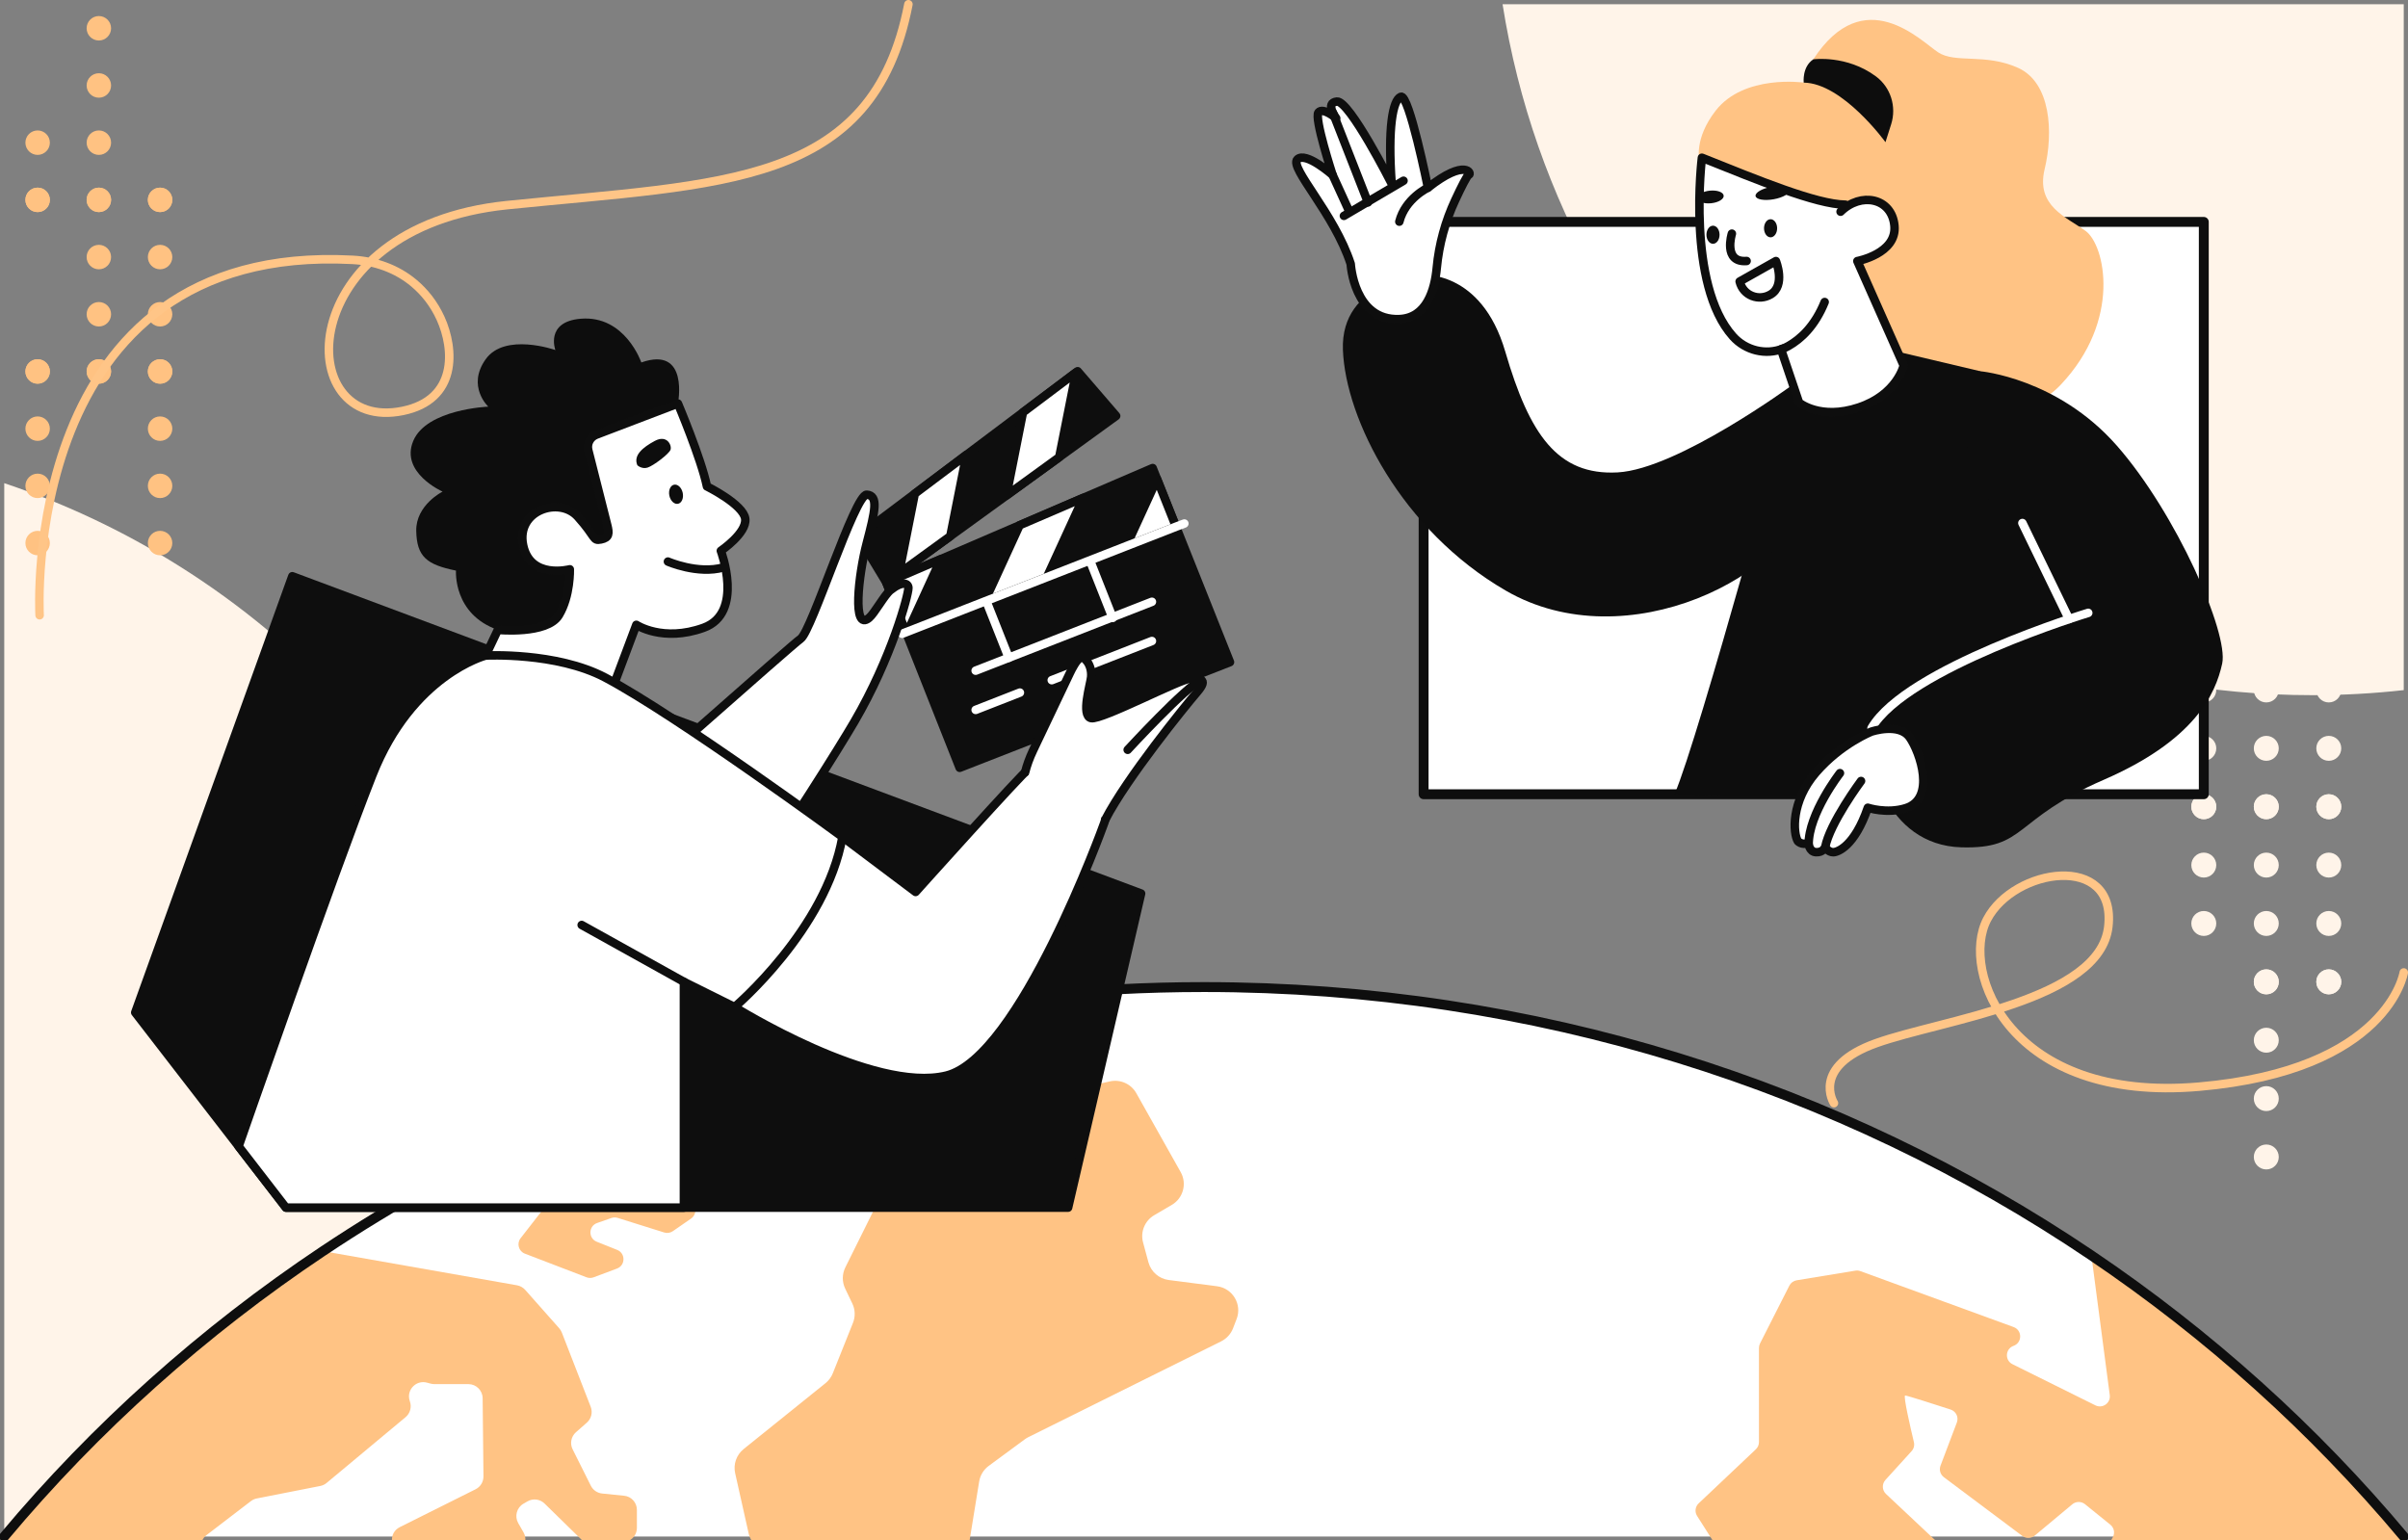
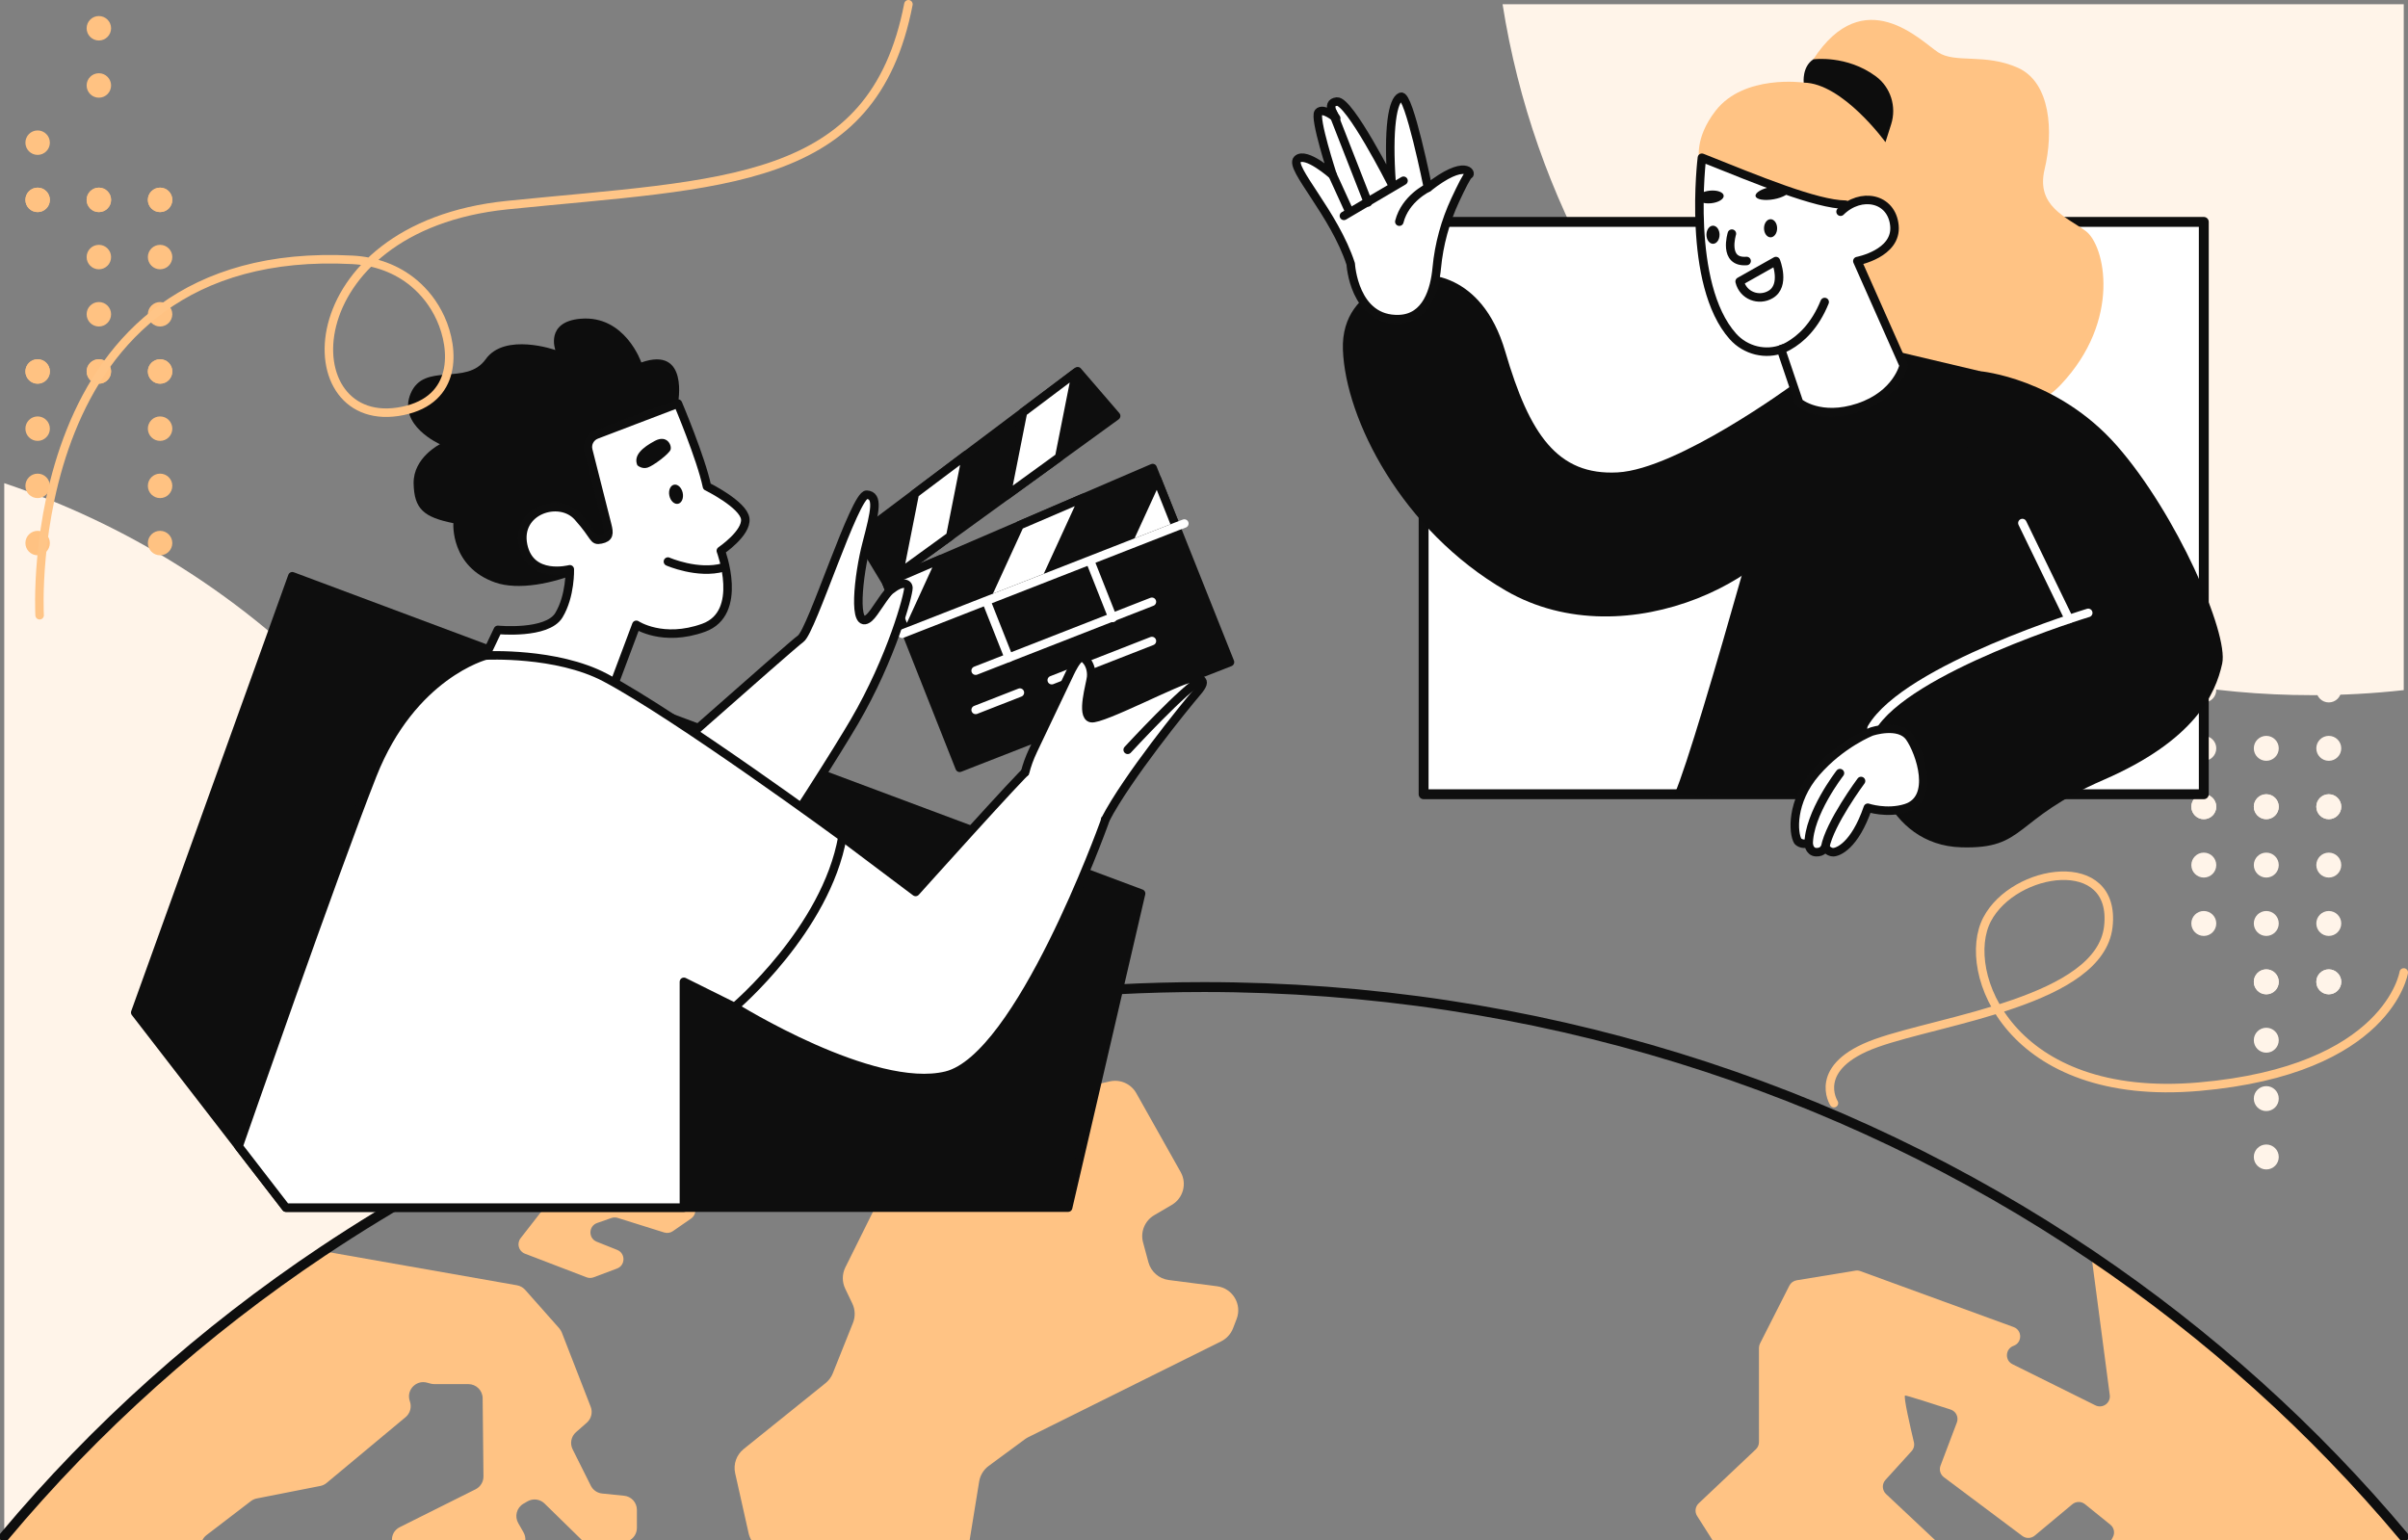
<svg xmlns="http://www.w3.org/2000/svg" version="1.1" x="0px" y="0px" viewBox="0 0 1693.13 1082.99" style="enable-background:new 0 0 1693.13 1082.99;" xml:space="preserve">
  <rect x="0" y="0" width="1693.13" height="1082.99" fill="#808080" stroke="none" />
  <style type="text/css"> .st0{fill:none;stroke:#FFC587;stroke-width:5.985;stroke-linecap:round;stroke-linejoin:round;stroke-miterlimit:10;} .st1{fill:#FFF4E9;} .st2{fill:#FFFFFF;} .st3{fill:#FFC384;} .st4{fill:none;stroke:#0E0E0E;stroke-width:6.956;stroke-linecap:round;stroke-linejoin:round;stroke-miterlimit:10;} .st5{fill:#FFFFFF;stroke:#0E0E0E;stroke-width:6.956;stroke-linecap:round;stroke-linejoin:round;stroke-miterlimit:10;} .st6{fill:#0D0D0D;} .st7{fill:#FFFFFF;stroke:#0E0E0E;stroke-width:5.985;stroke-linecap:round;stroke-linejoin:round;stroke-miterlimit:10;} .st8{fill:none;stroke:#0E0E0E;stroke-width:5.985;stroke-linecap:round;stroke-linejoin:round;stroke-miterlimit:10;} .st9{fill:#0E0E0E;} .st10{fill:none;stroke:#FFFFFF;stroke-width:5.985;stroke-linecap:round;stroke-linejoin:round;stroke-miterlimit:10;} .st11{fill:#0E0E0E;stroke:#0E0E0E;stroke-width:5.985;stroke-linecap:round;stroke-linejoin:round;stroke-miterlimit:10;} .st12{fill:#FFC282;} </style>
  <g id="orange_line_1_">
    <path class="st0" d="M1289.5,775.74c0,0-16.56-25.67,29.81-42.23c46.37-16.56,157.32-29.81,163.12-81.97 c5.8-52.16-66.24-41.4-85.28-4.97c-19.04,36.43,15.73,129.17,149.04,117.58c133.31-11.59,143.96-80.32,143.96-80.32" />
  </g>
  <g id="circle_bg">
    <path class="st1" d="M387.66,787.46C236.92,854.87,105.41,954.44,2.99,1076.81V339.77C201.15,406.2,351.29,577.33,387.66,787.46z" />
  </g>
  <g id="earth">
    <g>
-       <path class="st2" d="M2.99,1080.48c64.12-76.61,139.63-144.27,224.11-200.69h0.02c50.49-33.73,104.16-63.44,160.53-88.66 c139.19-62.24,294.75-97.03,458.92-97.03c232.61,0,447.98,69.88,623.92,188.66c82.69,55.84,156.66,122.47,219.64,197.72" />
      <g>
        <path class="st3" d="M447.82,1061.75v12.65c0,3.93-2.25,7.38-5.63,9.02c-1.02,0.5-2.13,0.84-3.33,0.96l-20.77,2.23 c-2.99,0.32-5.97-0.7-8.1-2.81l-0.38-0.38l-26.71-26.13c-3.23-3.17-8.18-3.79-12.07-1.5l-2.79,1.62 c-4.75,2.77-6.38,8.86-3.65,13.65l3.71,6.48c1.04,1.82,1.46,3.89,1.28,5.89H275.6c-0.24-3.69,1.46-7.52,5.53-9.56l53.26-26.61 c3.43-1.72,5.59-5.25,5.55-9.1l-0.58-54.92c-0.06-5.51-4.53-9.93-10.03-9.93h-23.96c-0.86,0-1.74-0.12-2.57-0.34l-2.61-0.7 c-6.64-1.76-12.63,3.41-12.63,9.66c0,1.14,0.2,2.29,0.62,3.47c1.44,3.99,0.24,8.44-3.01,11.15l-55.52,46.26 c-1.28,1.08-2.83,1.82-4.47,2.13l-44.61,8.78c-1.52,0.3-2.95,0.94-4.17,1.88l-31.24,23.92c-1.36,1.04-2.39,2.39-3.05,3.91H2.99 v-2.93c64.12-76.61,139.63-144.27,224.11-200.69h0.02l136.39,24c2.23,0.4,4.25,1.54,5.77,3.23l23.88,26.95 c0.8,0.9,1.42,1.92,1.86,3.01l20.31,52.23c1.54,3.93,0.44,8.4-2.71,11.17l-7.66,6.74c-3.41,3.01-4.37,7.94-2.33,12.03 l12.79,25.58c1.54,3.07,4.55,5.15,7.98,5.49l15.4,1.56C443.93,1052.27,447.82,1056.6,447.82,1061.75z" />
        <path class="st3" d="M366.05,870.7l25.74-33.05c1.12-1.44,2.76-2.39,4.57-2.64l80.18-11.31c3.66-0.52,7.09,1.88,7.86,5.49 l4.38,20.45c0.6,2.78-0.54,5.64-2.88,7.26l-12.78,8.85c-1.78,1.24-4.04,1.58-6.11,0.93l-32.68-10.25c-1.45-0.45-3-0.43-4.43,0.07 l-10.03,3.51c-6.14,2.15-6.33,10.76-0.29,13.17l14.38,5.75c5.97,2.39,5.87,10.87-0.14,13.12l-16.44,6.16 c-1.61,0.6-3.39,0.6-4.99-0.02l-43.31-16.61C364.67,879.9,363.15,874.43,366.05,870.7z" />
        <path class="st3" d="M869.5,927.53l-2.51,6.52c-1.54,3.99-4.51,7.24-8.32,9.16l-135.62,67.39c-0.88,0.44-1.72,0.96-2.51,1.54 l-25.34,18.67c-3.59,2.65-6,6.58-6.72,10.99l-6.76,41.61H528.52c-1-1.6-1.76-3.39-2.17-5.31l-9.44-42.13 c-1.42-6.32,0.9-12.91,5.94-16.98l57.59-46.36c2.27-1.84,4.05-4.23,5.13-6.94l14.16-35.41c1.78-4.43,1.62-9.4-0.46-13.69 l-4.99-10.43c-2.27-4.73-2.23-10.23,0.1-14.94l45.96-92.53c2.27-4.57,6.48-7.9,11.47-9.04l128.51-29.21 c7.36-1.66,14.92,1.7,18.63,8.26l31.22,55.52c4.55,8.08,1.78,18.33-6.22,23.04l-12.41,7.28c-6.62,3.89-9.84,11.73-7.82,19.15 l3.77,13.96c1.82,6.66,7.44,11.57,14.28,12.45l33.97,4.39C866.72,905.92,873.47,917.21,869.5,927.53z" />
        <path class="st3" d="M1690.14,1080.48v2.93h-205.88l1.32-2.43c1.64-2.99,0.9-6.7-1.76-8.84l-17.81-14.4 c-2.61-2.09-6.34-2.07-8.92,0.08l-26.41,22.02c-2.51,2.09-6.12,2.19-8.72,0.24l-55.18-41.32c-2.49-1.88-3.47-5.19-2.35-8.12 l11.47-30.3c1.44-3.75-0.56-7.92-4.39-9.16c-10.83-3.53-30.56-9.86-31.94-9.86c-1.54,0,3.95,23.6,6.14,32.8 c0.54,2.25-0.06,4.63-1.64,6.34l-18.37,20.23c-2.57,2.83-2.41,7.22,0.38,9.86l34.97,32.86h-156.72l-11.05-17.38 c-1.82-2.85-1.36-6.56,1.1-8.88l40.2-38c1.4-1.32,2.19-3.17,2.19-5.11V947.9c0-1.12,0.26-2.19,0.76-3.19l20.61-40.64 c1.02-2.01,2.93-3.41,5.15-3.77l41.26-6.78c1.2-0.2,2.43-0.08,3.55,0.34l107.73,39.32c6.16,2.25,6.14,10.99-0.04,13.21 c-3.07,1.1-4.67,3.87-4.67,6.64c0,2.49,1.28,4.99,3.91,6.28l58.31,28.93c5.03,2.49,10.83-1.64,10.09-7.22l-12.93-98.25 C1553.18,938.6,1627.16,1005.23,1690.14,1080.48z" />
      </g>
      <path class="st4" d="M2.99,1080.48c64.12-76.61,139.63-144.27,224.11-200.69h0.02c50.49-33.73,104.16-63.44,160.53-88.66 c139.19-62.24,294.75-97.03,458.92-97.03c232.61,0,447.98,69.88,623.92,188.66c82.69,55.84,156.66,122.47,219.64,197.72" />
    </g>
  </g>
  <g id="dots_1_">
    <g>
      <circle class="st1" cx="1549.55" cy="444.13" r="8.77" />
      <circle class="st1" cx="1593.49" cy="444.13" r="8.77" />
      <circle class="st1" cx="1637.43" cy="444.13" r="8.77" />
      <circle class="st1" cx="1549.55" cy="485.18" r="8.77" />
-       <circle class="st1" cx="1593.49" cy="485.18" r="8.77" />
      <circle class="st1" cx="1637.43" cy="485.18" r="8.77" />
      <circle class="st1" cx="1549.55" cy="526.23" r="8.77" />
      <circle class="st1" cx="1593.49" cy="526.23" r="8.77" />
      <circle class="st1" cx="1637.43" cy="526.23" r="8.77" />
      <circle class="st1" cx="1549.55" cy="567.28" r="8.77" />
      <circle class="st1" cx="1593.49" cy="567.28" r="8.77" />
      <circle class="st1" cx="1637.43" cy="567.28" r="8.77" />
      <circle class="st1" cx="1549.55" cy="567.28" r="8.77" />
      <circle class="st1" cx="1593.49" cy="567.28" r="8.77" />
      <circle class="st1" cx="1637.43" cy="567.28" r="8.77" />
      <circle class="st1" cx="1549.55" cy="608.33" r="8.77" />
      <circle class="st1" cx="1593.49" cy="608.33" r="8.77" />
      <circle class="st1" cx="1637.43" cy="608.33" r="8.77" />
      <circle class="st1" cx="1549.55" cy="649.38" r="8.77" />
      <circle class="st1" cx="1593.49" cy="649.38" r="8.77" />
      <circle class="st1" cx="1637.43" cy="649.38" r="8.77" />
      <circle class="st1" cx="1593.49" cy="690.43" r="8.77" />
      <circle class="st1" cx="1637.43" cy="690.43" r="8.77" />
      <circle class="st1" cx="1593.49" cy="690.43" r="8.77" />
      <circle class="st1" cx="1637.43" cy="690.43" r="8.77" />
      <circle class="st1" cx="1593.49" cy="731.48" r="8.77" />
      <circle class="st1" cx="1593.49" cy="772.53" r="8.77" />
      <circle class="st1" cx="1593.49" cy="813.58" r="8.77" />
    </g>
  </g>
  <g id="bg_circle">
    <path class="st1" d="M1690.14,2.99v482.3c-21.11,2.35-42.57,3.55-64.32,3.55c-287.53,0-525.89-210.53-569.32-485.85H1690.14z" />
  </g>
  <g id="Girl_shape">
    <rect x="1000.98" y="156.04" class="st5" width="548.57" height="402.47" />
  </g>
  <g id="Girl_hair">
    <g>
      <path class="st3" d="M1194.88,112.75c0,0,60.84,32.59,98.08,35.39l30.18,110.85c0,0,82.49,57.25,125.68,11.71 s31.23-98.36,17.69-108.25c-13.53-9.89-35.13-17.43-28.88-43.46c6.25-26.02,4.42-60.89-18.74-71.3s-43.98-2.86-56.21-10.93 s-52.04-49.7-87.69,4.94l-6.77,16.39c0,0-41.92-6.01-61.93,19.78C1190.96,97.66,1194.88,112.75,1194.88,112.75z" />
      <path class="st6" d="M1268.24,58.1c0,0-1.27-11.11,6.77-16.39c0,0,23.45-3.24,43.99,11.99c10.42,7.72,14.65,21.31,10.73,33.67 l-4,12.61C1325.73,99.98,1295.65,58.44,1268.24,58.1z" />
    </g>
  </g>
  <g id="Girl_body">
    <path class="st6" d="M1261.38,272.55c0,0-67.08,247.12-83.99,285.96c0,0,254.91,8.51,306.86-18.61l-91.82-278.84l-58.21-13.77 L1261.38,272.55z" />
  </g>
  <g id="Girl_R_arm">
    <path class="st6" d="M999.15,193.3c0,0,42.26-4.26,59.26,53.99s36.75,87.19,79.01,84.9s123.25-61.76,123.25-61.76 s25.13,15.37,12.73,74.62s-129.54,119.48-214.53,70.34c-73.29-42.38-112.79-120.65-114.63-169.34S999.15,193.3,999.15,193.3z" />
  </g>
  <g id="Girl_R_hand">
    <g>
      <path class="st7" d="M1010.23,188.35c1.55-16.55,5.99-32.71,13.02-47.77c4.33-9.28,8.34-17.27,9.43-17.55 c2.64-0.7-2.11-12.03-28.64,8.97c0,0-13.35-66.32-19.1-63.95c-5.75,2.37-9.21,22.08-6.44,61.06c0,0-29.76-58.65-38.5-57.7 c-8.74,0.94-0.49,11.72-0.49,11.72s-9.24-7.93-12.45-4.07s9.92,43.99,9.92,43.99s-18.88-16.76-24.77-10.97 c-5.89,5.79,26.05,38.13,37.52,73.55c0,0,2.22,40.08,34.17,38.76C1003.12,223.59,1008.78,203.92,1010.23,188.35z" />
      <line class="st8" x1="937.27" y1="79.48" x2="961.86" y2="142.34" />
      <line class="st8" x1="937" y1="123.04" x2="948.06" y2="147.24" />
      <path class="st8" d="M1004.04,132c0,0-15.97,7.52-20.13,23.87" />
      <line class="st8" x1="986.85" y1="127.1" x2="944.94" y2="151.79" />
    </g>
  </g>
  <g id="Girl_head">
    <g>
      <g>
        <path class="st7" d="M1253.65,245.15c-12.13,4.79-26.26,1.38-35.16-8.56c-32.85-36.7-21.83-125.67-21.83-125.67 c39.51,15.81,80.43,32.76,100.9,33.02" />
        <path class="st7" d="M1252.29,245.65l12.67,37.47c0,0,14.9,12.42,41.92,3.42c27.01-9,31.67-29.5,31.67-29.5l-32.6-73.45 c0,0,27.95-5.24,26.08-24.89c-1.86-19.65-23.65-23.89-37.87-9.84" />
      </g>
      <path class="st7" d="M1282.98,212.38c-6.83,16.84-16.71,26-25.57,30.98c-1.23,0.69-2.48,1.28-3.76,1.79" />
    </g>
  </g>
  <g id="Girl_nose">
    <path class="st8" d="M1217.73,164.3c0,0-6.41,20.54,10.36,19.23" />
  </g>
  <g id="Girl_L_eye">
    <ellipse class="st9" cx="1244.94" cy="160.52" rx="4.61" ry="6.37" />
  </g>
  <g id="Girl_R_eye">
    <ellipse class="st9" cx="1204.46" cy="165.07" rx="4.61" ry="6.37" />
  </g>
  <g id="Girl_mouth">
    <path class="st7" d="M1223.19,197.95l25.5-14.37c0,0,6.99,17.22-3.76,23.51C1236.69,211.94,1225.65,207.98,1223.19,197.95z" />
  </g>
  <g id="Girl_L_brow">
    <ellipse transform="matrix(0.984 -0.176 0.176 0.984 -4.4 221.711)" class="st9" cx="1246.82" cy="135.64" rx="12.15" ry="4.45" />
  </g>
  <g id="Girl_R_brow">
    <ellipse transform="matrix(0.995 -0.1 0.1 0.995 -7.867 120.418)" class="st9" cx="1202.65" cy="139.04" rx="9.34" ry="4.45" />
  </g>
  <g id="Girl_L_arm">
    <g>
      <path class="st6" d="M1392.43,261.06c0,0,54.13,4.69,95.95,52.29s78.76,131.86,74.1,153.28s-19.27,53.95-83.48,81.81 s-53.96,48.73-99.94,47.4c-53.24-1.54-69.07-62.43-61.55-86.31c7.52-23.88,133.93-69.26,133.93-69.26 S1336.9,277.02,1392.43,261.06z" />
      <line class="st10" x1="1421.99" y1="367.8" x2="1454.77" y2="435.35" />
      <path class="st10" d="M1468.29,430.97c0,0-127.71,38.85-152.36,81.05" />
    </g>
  </g>
  <g id="Girl_L_hand">
    <g>
      <path class="st7" d="M1315.93,514.46c0,0-21.44,8.35-39.1,28.78c-17.66,20.42-16.11,42.7-12.71,48.27c0,0,2.79,3.09,7.43,1.24 c0,0,0.35,6.19,5.28,6.5c4.93,0.31,6.48-3.4,6.48-3.4s2.31,3.44,5.64,3.42s15.09-4.35,24.37-31.27c0,0,13.26,4.44,26.61,0.31 c21.35-6.6,10.21-39.3,2.78-49.82C1335.3,507.96,1315.93,514.46,1315.93,514.46z" />
      <path class="st8" d="M1293.72,543.67c0,0-22.14,28.5-22,50.19" />
      <path class="st8" d="M1308.55,549.2c0,0-22.07,29.7-25.23,46.65" />
    </g>
  </g>
  <g id="film_icon">
    <g>
      <polygon class="st11" points="864.83,465.61 674.77,539.91 637.46,445.66 623.22,409.66 661.5,393.2 716.92,369.36 761.65,350.13 810.47,329.14 813.54,336.88 828.28,373.89 828.34,374.03 " />
      <polygon class="st11" points="784.79,292.47 744.77,321.5 707.69,348.39 668.19,377.04 632.66,402.81 632.1,403.21 623.22,409.66 603.49,377.04 643.21,347.17 643.29,347.11 679.52,319.86 719.26,289.98 756.6,261.89 757.72,261.05 " />
      <polygon class="st7" points="679.52,319.86 668.19,377.04 632.66,402.81 632.1,403.21 643.21,347.17 643.29,347.11 " />
      <polygon class="st7" points="661.5,393.2 637.46,445.66 623.22,409.66 " />
      <polygon class="st7" points="761.65,350.13 736.09,405.87 692.35,422.96 716.92,369.36 " />
      <polygon class="st7" points="826.88,370.38 791.93,384.04 813.54,336.88 " />
      <polygon class="st7" points="756.6,261.89 744.77,321.5 707.69,348.39 719.26,289.98 " />
      <g>
        <line class="st10" x1="686.01" y1="471.61" x2="809.94" y2="423.18" />
        <line class="st10" x1="739.52" y1="478.29" x2="809.94" y2="450.77" />
        <line class="st10" x1="686.01" y1="499.2" x2="717.11" y2="487.04" />
        <line class="st10" x1="694.14" y1="424.26" x2="709.28" y2="462.52" />
        <line class="st10" x1="767.22" y1="396.26" x2="782.36" y2="434.52" />
        <polyline class="st10" points="637.56,444.37 634.32,445.66 692.34,422.96 736.09,405.87 791.93,384.04 826.88,370.38 832.74,368.16 " />
      </g>
    </g>
  </g>
  <g id="Boy_shape">
    <polygon class="st11" points="205.53,405.23 802.33,628.33 751.02,849.2 201.07,849.2 95.09,711.99 " />
  </g>
  <g id="Boy_head">
    <g>
-       <path class="st6" d="M476.67,283.8c0,0,8.14-40.81-25.74-28.93c0,0-11.38-33.34-42.62-30.74c-25.17,2.1-17.82,22.01-17.82,22.01 s-35.47-12.54-49,6.48s1.84,33.34,1.84,33.34s-43.32,1.68-52.75,24.07s20.61,35.67,20.61,35.67s-18.86,9.41-18.52,27.59 c0.35,18.18,7.34,23.77,27.95,27.96c0,0-2.25,30.64,29.44,41.7c31.69,11.05,98.07-17.39,105.05-46.66 C462.11,367.01,476.67,283.8,476.67,283.8z" />
+       <path class="st6" d="M476.67,283.8c0,0,8.14-40.81-25.74-28.93c0,0-11.38-33.34-42.62-30.74c-25.17,2.1-17.82,22.01-17.82,22.01 s-35.47-12.54-49,6.48s-43.32,1.68-52.75,24.07s20.61,35.67,20.61,35.67s-18.86,9.41-18.52,27.59 c0.35,18.18,7.34,23.77,27.95,27.96c0,0-2.25,30.64,29.44,41.7c31.69,11.05,98.07-17.39,105.05-46.66 C462.11,367.01,476.67,283.8,476.67,283.8z" />
      <path class="st7" d="M419.34,305.65l57.33-21.86c0,0,16.27,38.45,20.41,58.27c0,0,25.73,12.72,26.92,22.78 c1.18,10.06-17.16,22.48-17.16,22.48s16.56,43.78-12.13,54.13c-28.69,10.35-47.29-2.07-47.29-2.07l-16.31,43.48l-89.63-21.89 l8.58-18.04c0,0,34.61,3.36,42.89-10.3c8.28-13.66,7.69-32.3,7.69-32.3s-27.81,7.4-32.83-17.01s25.44-34.46,38.45-19.97 c13.02,14.49,10.35,17.16,16.27,15.97c5.92-1.18,5.92-4.14,4.44-10.06c-1.12-4.5-9.43-37.21-13.34-52.65 C412.47,312.05,414.92,307.34,419.34,305.65z" />
    </g>
  </g>
  <g id="Boy_L_arm">
    <path class="st7" d="M354.14,663.9c-2.81,28.53,15.31,54.9,42.91,62.65c12.68,3.56,25.65,6.01,35.72,5.19 c29.28-2.38,146.8-188.03,167.92-224.17c26.33-45.06,38.13-89.39,38.04-94.16c-0.06-3.2-4.11-5.22-12.65,1.59 c-4.19,3.34-11.11,16.22-15.03,19.5c-11.91,9.97-7.55-29.97-1.6-52.64c5.96-22.67,8.34-33.4,0-33.99 c-8.34-0.59-38.72,95.92-46.47,101.28c-6.01,4.16-126.64,111.09-180.24,158.65C366.48,622.24,356.27,642.27,354.14,663.9 L354.14,663.9z" />
  </g>
  <g id="Boy_arm">
    <path class="st7" d="M592.34,588.54l51.45,38.68c0,0,76.05-84.75,78.88-85.85c2.84-1.1,11.35-15.86,39.16-5.08 c27.81,10.78,14.19,43.5,14.19,43.5s-59.02,163.96-110.66,176.57c-51.64,12.61-148.85-48.21-148.85-48.21L592.34,588.54z" />
  </g>
  <g id="dots">
    <g>
      <circle class="st12" cx="69.51" cy="19.88" r="8.6" />
      <circle class="st12" cx="69.51" cy="60.1" r="8.6" />
      <circle class="st12" cx="26.46" cy="100.32" r="8.6" />
-       <circle class="st12" cx="69.51" cy="100.32" r="8.6" />
      <circle class="st12" cx="26.46" cy="140.55" r="8.6" />
      <circle class="st12" cx="69.51" cy="140.55" r="8.6" />
      <circle class="st12" cx="112.56" cy="140.55" r="8.6" />
      <circle class="st12" cx="26.46" cy="140.55" r="8.6" />
      <circle class="st12" cx="69.51" cy="140.55" r="8.6" />
      <circle class="st12" cx="112.56" cy="140.55" r="8.6" />
      <circle class="st12" cx="69.51" cy="180.77" r="8.6" />
      <circle class="st12" cx="112.56" cy="180.77" r="8.6" />
      <circle class="st12" cx="69.51" cy="220.99" r="8.6" />
      <circle class="st12" cx="112.56" cy="220.99" r="8.6" />
      <circle class="st12" cx="26.46" cy="261.21" r="8.6" />
      <circle class="st12" cx="69.51" cy="261.21" r="8.6" />
      <circle class="st12" cx="112.56" cy="261.21" r="8.6" />
      <circle class="st12" cx="26.46" cy="261.21" r="8.6" />
      <circle class="st12" cx="69.51" cy="261.21" r="8.6" />
      <circle class="st12" cx="112.56" cy="261.21" r="8.6" />
      <circle class="st12" cx="26.46" cy="301.43" r="8.6" />
      <circle class="st12" cx="112.56" cy="301.43" r="8.6" />
      <circle class="st12" cx="26.46" cy="341.66" r="8.6" />
      <circle class="st12" cx="112.56" cy="341.66" r="8.6" />
      <circle class="st12" cx="26.46" cy="381.88" r="8.6" />
      <circle class="st12" cx="112.56" cy="381.88" r="8.6" />
    </g>
  </g>
  <g id="orange_line">
    <path class="st0" d="M27.86,432.64c0,0-15.02-262.27,219.95-249.92c15.83,0.83,31.22,6.25,43.34,16.48 c6.98,5.9,13.76,13.92,18.68,24.78c9.85,21.73,11.84,57.07-26.66,64.98c-78.44,16.12-78.56-129.2,73.39-144.71 S613.92,131.5,638.73,2.99" />
  </g>
  <g id="Boy_eye">
    <ellipse transform="matrix(0.978 -0.207 0.207 0.978 -61.617 105.721)" class="st6" cx="475.4" cy="347.89" rx="4.8" ry="6.86" />
  </g>
  <g id="Boy_brow">
    <path class="st6" d="M448.14,327.16c0,0,3.12,2.95,7.22,1.64c4.1-1.31,14.93-9.52,16.08-12.47c1.15-2.95-2.3-10.95-11-6.3 C451.75,314.68,445.19,320.26,448.14,327.16z" />
  </g>
  <g id="Boy_mouth">
    <path class="st7" d="M469.64,394.9c0,0,21.01,9.19,39.06,4.1" />
  </g>
  <g id="Boy_body">
    <g>
      <path class="st7" d="M341.49,460.98c0,0-51.79,13.37-79.66,84.04c-27.86,70.68-94.06,261.07-94.06,261.07l33.29,43.11h279.82 V690.43l35.62,17.71c0,0,64.28-54.37,75.83-119.61c0,0-116.25-85.31-166.77-112.05C391.26,458.33,341.49,460.98,341.49,460.98z" />
-       <line class="st8" x1="408.99" y1="650.45" x2="480.89" y2="690.43" />
    </g>
  </g>
  <g id="Boy_R_hand">
    <g>
      <path class="st7" d="M720.82,542.97c1.14-4.61,2.92-9.67,5.6-15.35c7.55-16,21.02-44.23,25.82-54.29 c1.37-2.88,4.62-9.37,7.46-10.82c2.37-1.21,8.29,4.65,7.52,13.53c-0.41,4.82-7.44,27.46,0,28.95 c7.44,1.49,63.31-27.94,69.26-27.57c5.95,0.37,14.13-1.12,5.21,9.3c-8.92,10.41-49.33,60.32-64.45,89.46" />
      <path class="st8" d="M792.91,527.26c0,0,41.6-45.14,51.69-48.97" />
    </g>
  </g>
</svg>